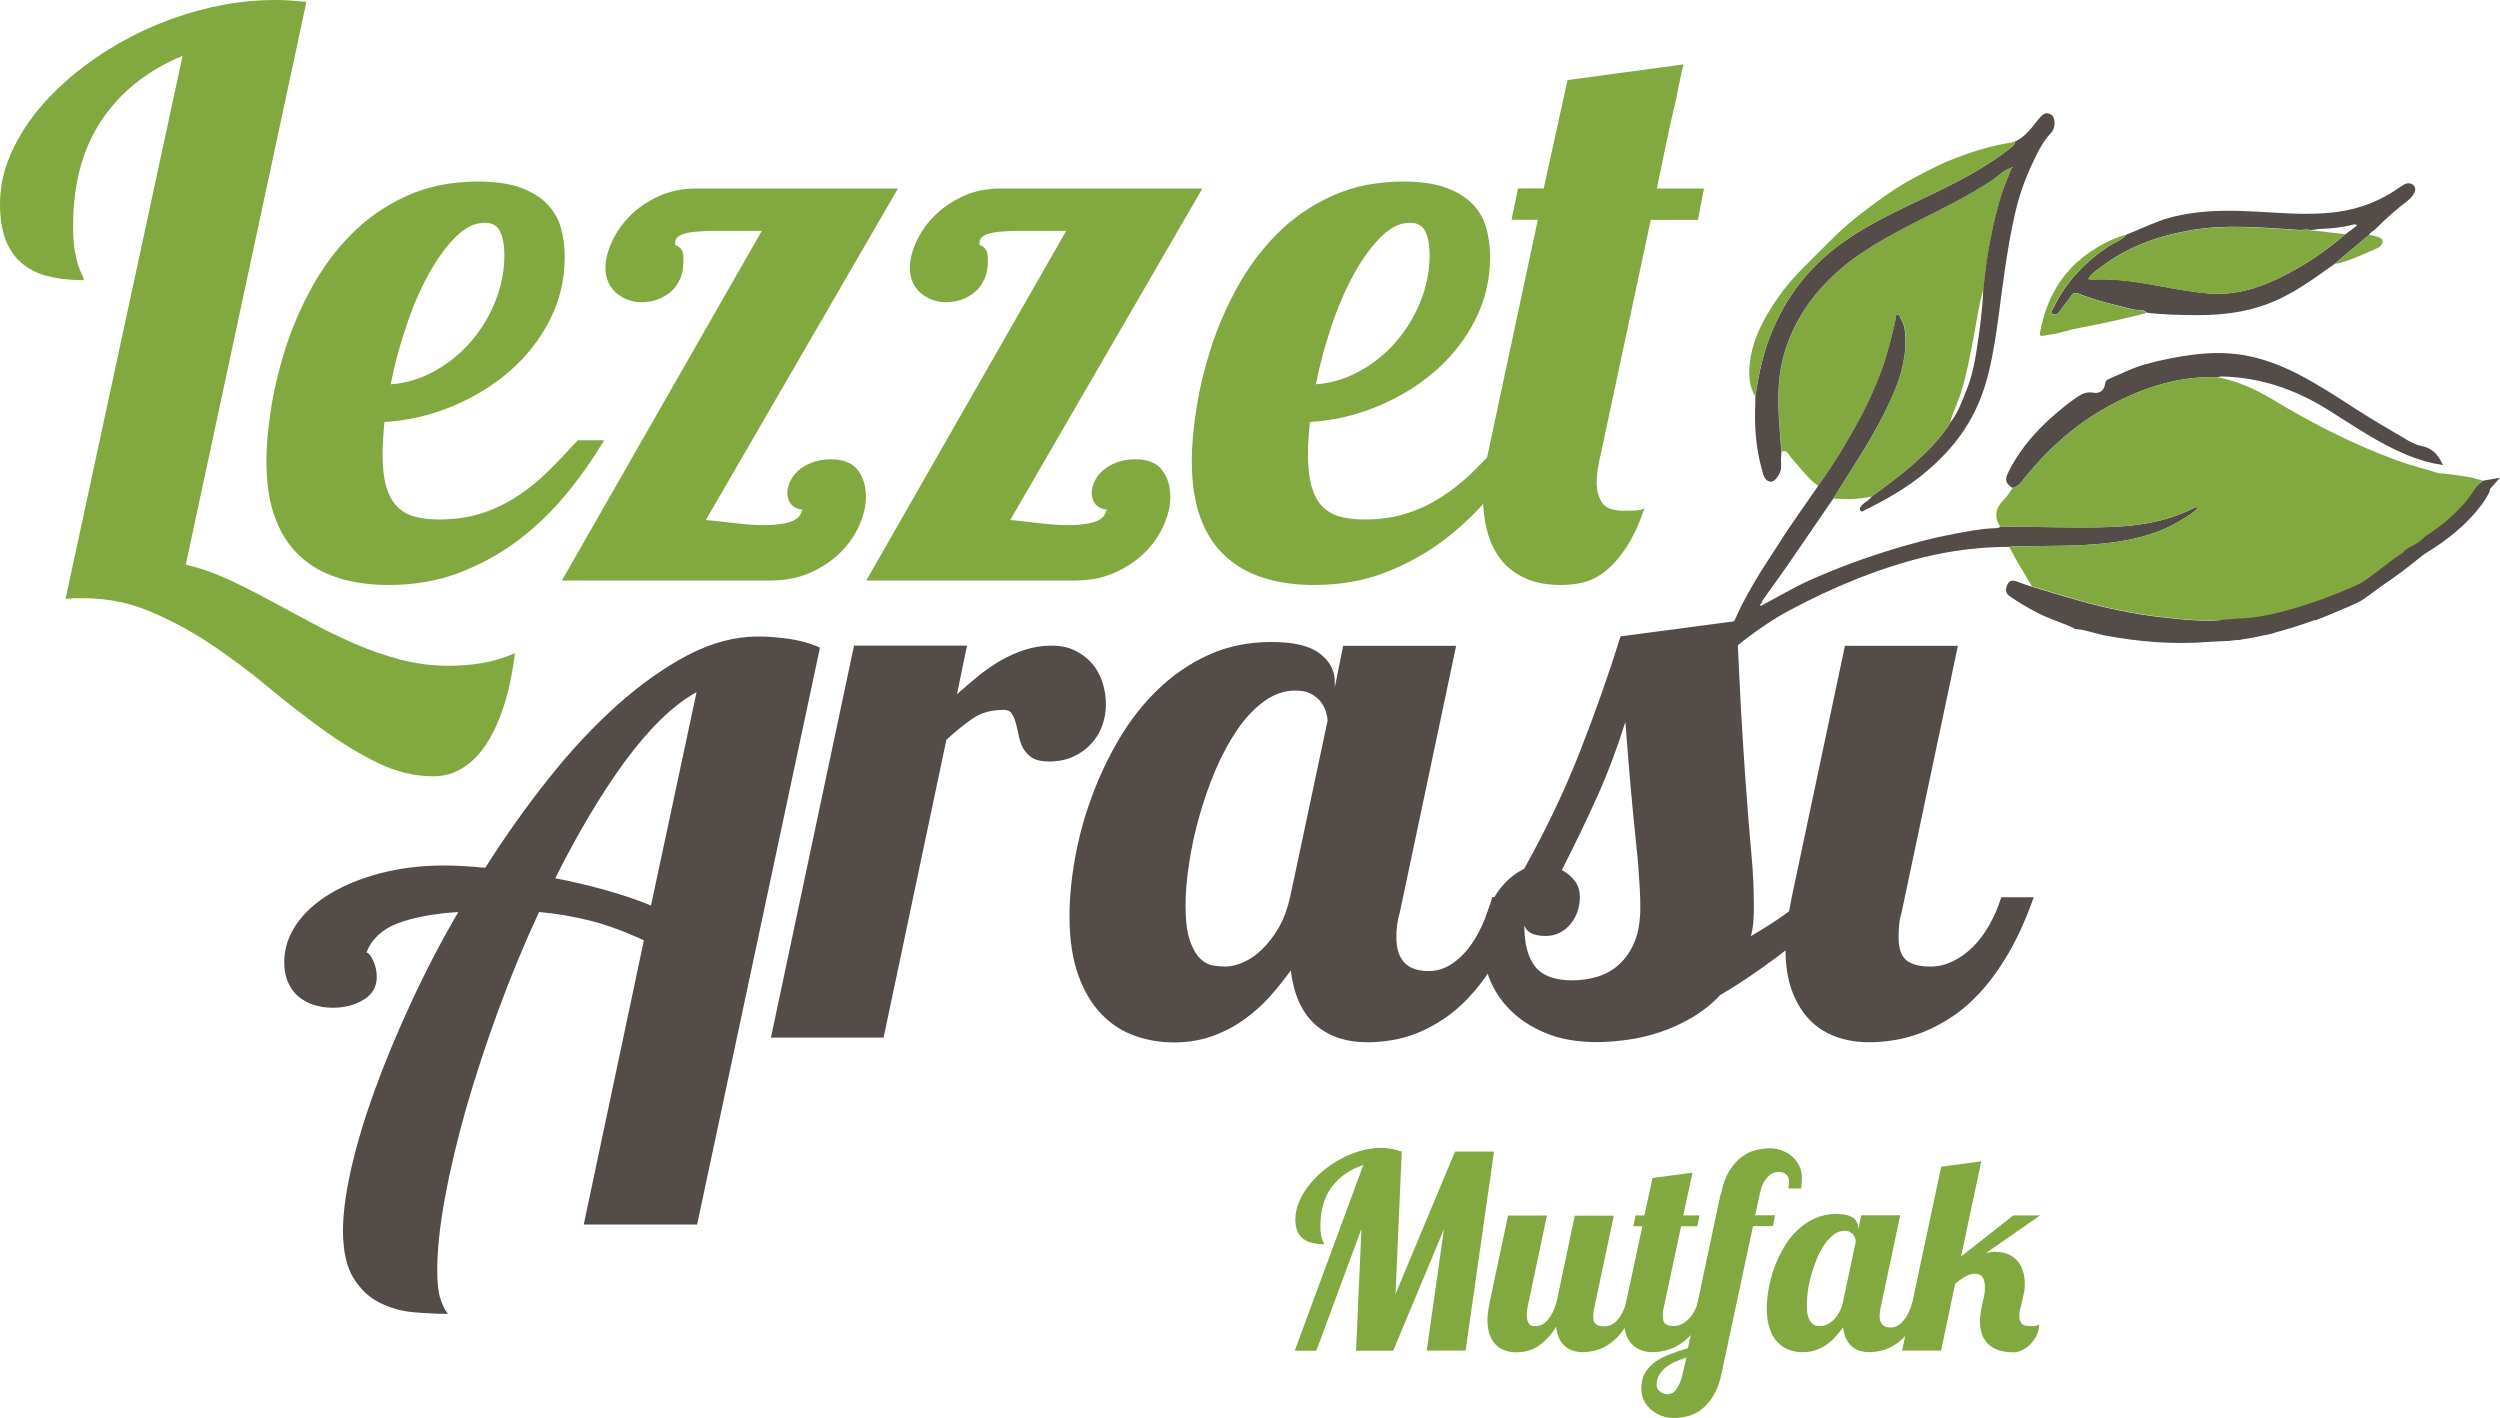
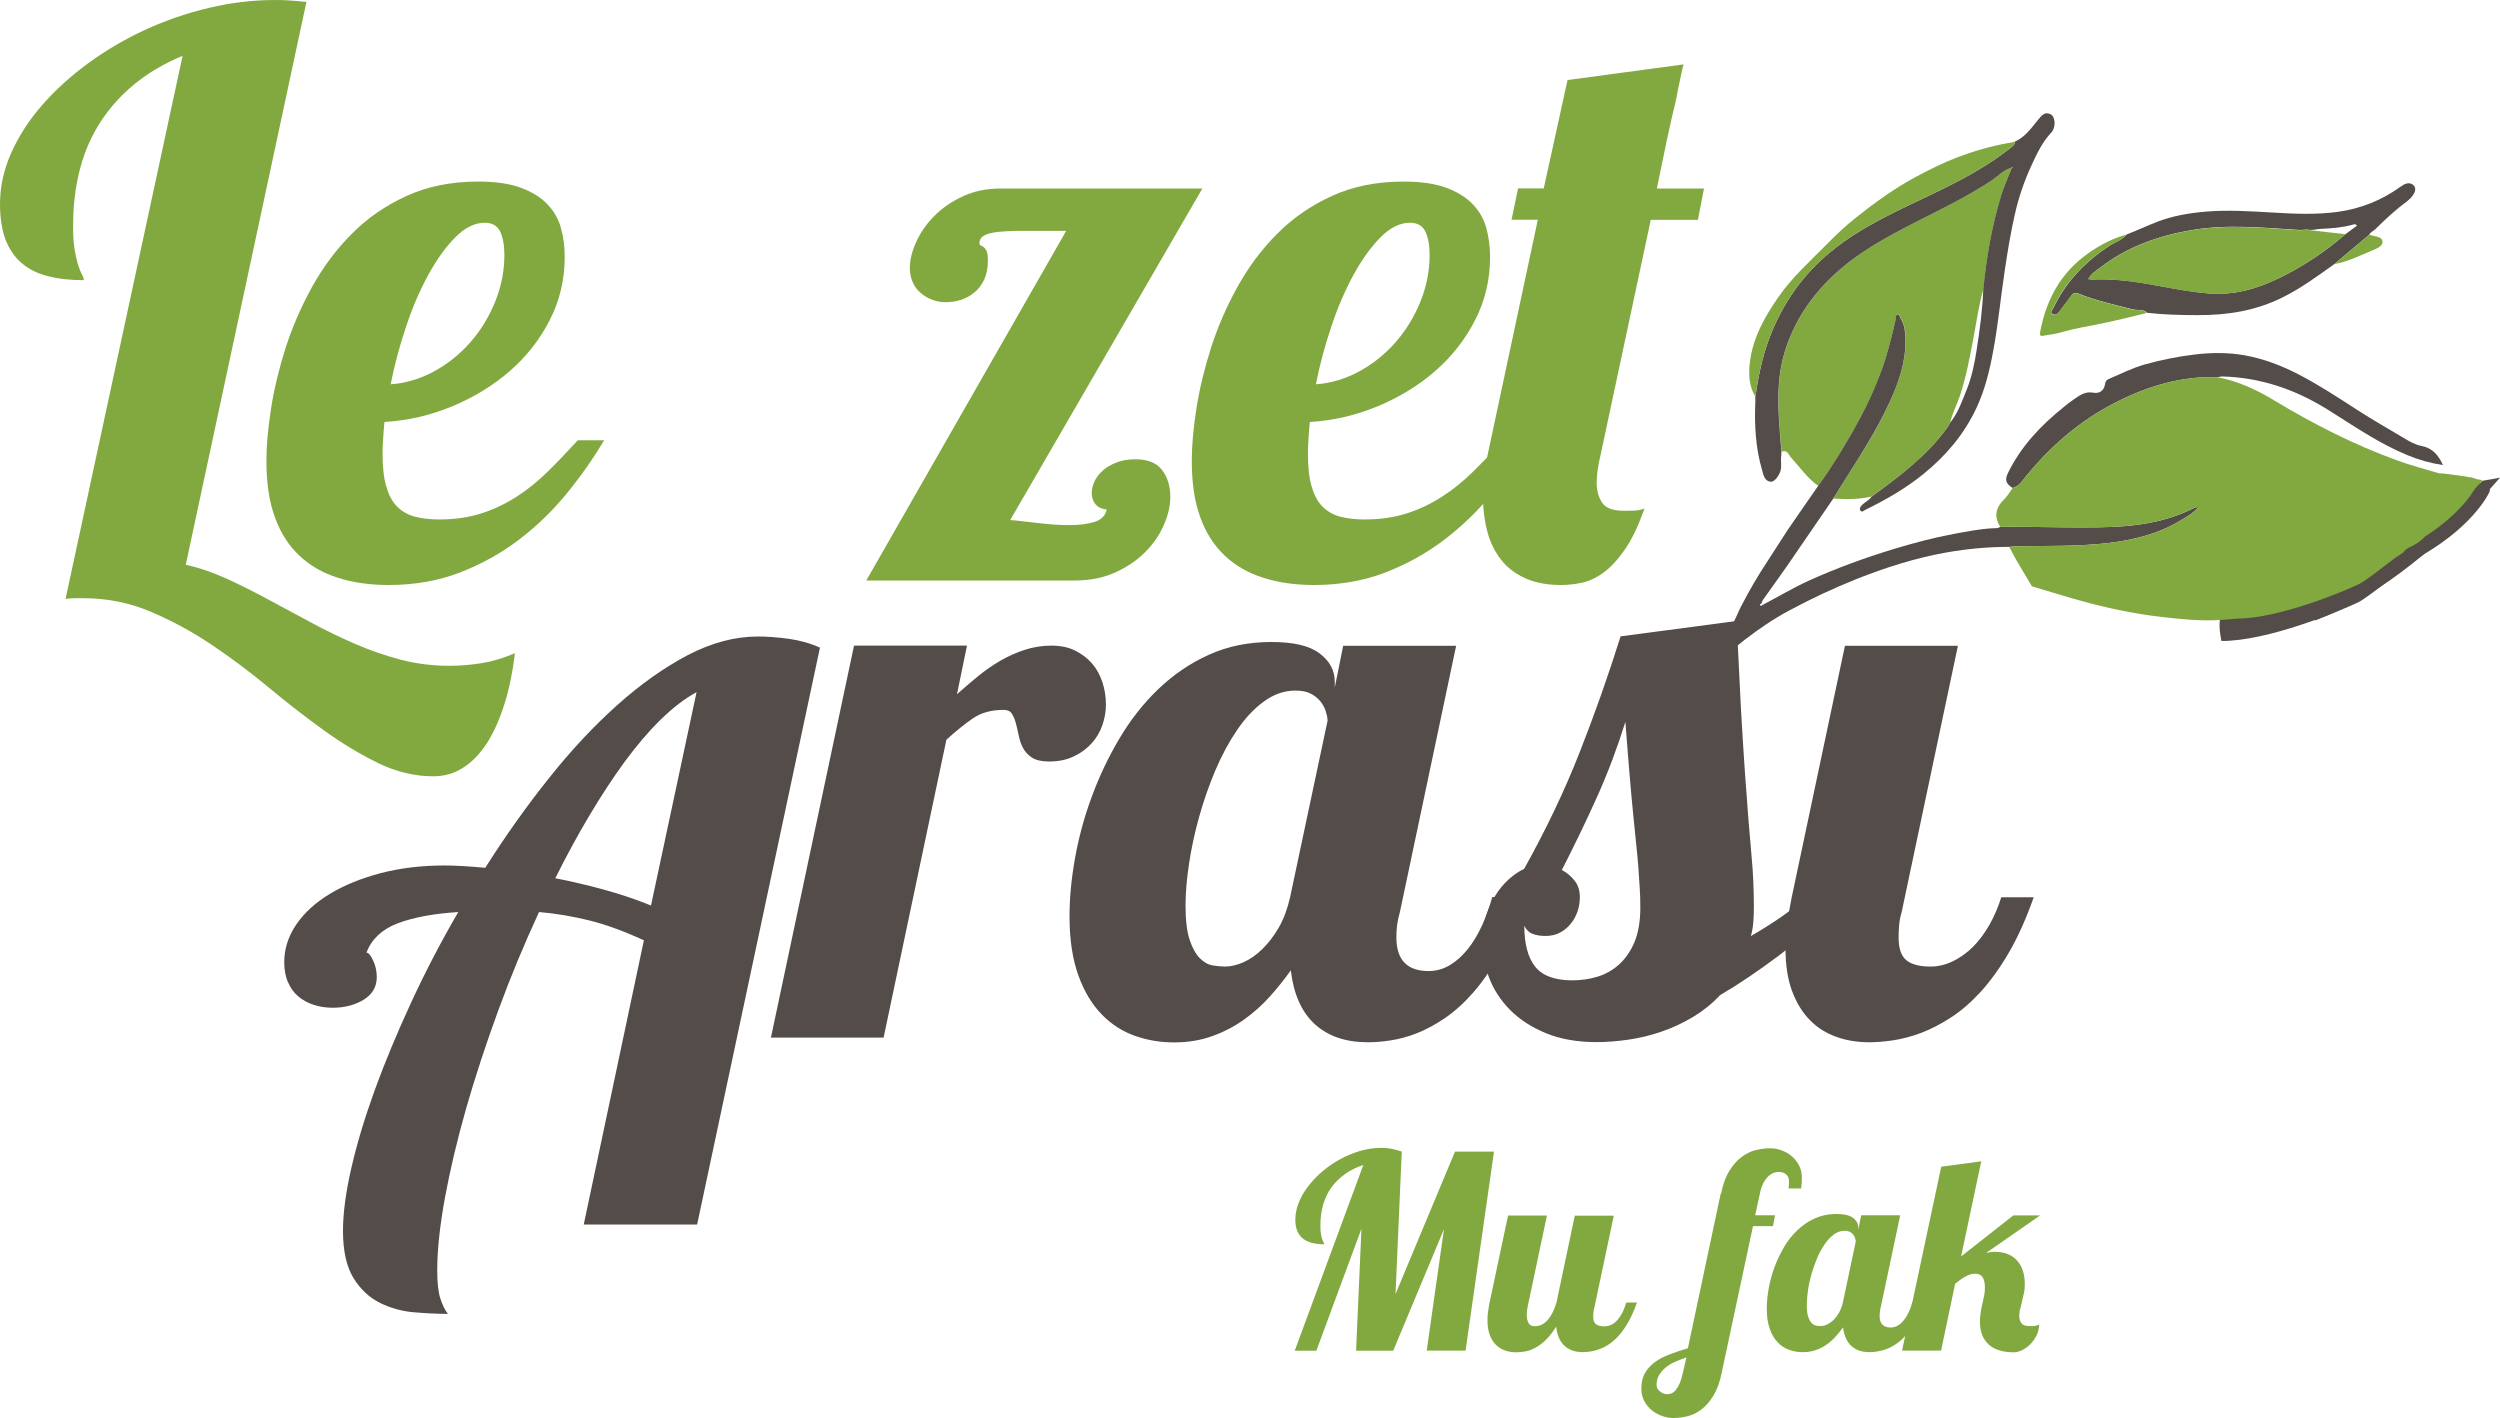
<svg xmlns="http://www.w3.org/2000/svg" id="Layer_2" data-name="Layer 2" viewBox="0 0 172.39 97.8">
  <defs>
    <style>
      .cls-1 {
        fill: #544c49;
      }

      .cls-1, .cls-2, .cls-3 {
        stroke-width: 0px;
      }

      .cls-2 {
        fill: #ebe3da;
      }

      .cls-3 {
        fill: #82a940;
      }
    </style>
  </defs>
  <g id="Layer_1-2" data-name="Layer 1">
    <g>
      <g>
        <g>
          <path class="cls-1" d="M165.49,32.76c1.15.25,2.72.21,3.25.26.53.05,1.99.21,2.55.35.57.14.37.56.37.56,0,0-.95,2.18-4.5,4.28-1.25.83-3.72,2.88-4.5,3.3-1.3.63-6.27,2.7-9.48,2.69-.43-2.18.24-2.14,1.54-3.52s1.87-1.85,1.87-1.85l7.95-5.3s.49-.87.97-.77Z" />
          <path class="cls-3" d="M125.37,33.5c-.75-.53-1.26-1.29-1.87-1.95-.16-.18-.26-.57-.65-.4-.06-.75-.13-1.5-.17-2.25-.09-1.56-.07-3.11.39-4.62.66-2.15,1.88-3.96,3.55-5.47,1.63-1.47,3.53-2.5,5.46-3.49,1.79-.91,3.6-1.78,5.28-2.89.45-.29.81-.71,1.35-.87l.02.02c-.25.64-.55,1.26-.74,1.92-.63,2.1-1.01,4.26-1.22,6.44-.33,1.1-.47,2.24-.69,3.37-.25,1.33-.5,2.66-.92,3.95-.21.63-.53,1.22-.68,1.87-.06.11-.12.23-.19.33-1.41,1.97-3.31,3.39-5.24,4.78-.87.2-1.75.2-2.63.14.13-.22.27-.43.4-.65,1.23-1.97,2.54-3.9,3.5-6.03.61-1.35,1.1-2.73,1.08-4.24,0-.52-.03-1.06-.34-1.52-.06-.08-.02-.25-.19-.24-.2.02-.12.19-.14.3-.28,1.25-.6,2.48-1.04,3.69-.52,1.39-1.16,2.73-1.9,4.01-.75,1.3-1.52,2.58-2.41,3.79Z" />
          <path class="cls-1" d="M125.37,33.5c.89-1.21,1.66-2.49,2.41-3.79.74-1.29,1.38-2.62,1.9-4.01.45-1.2.76-2.44,1.04-3.69.02-.11-.05-.29.14-.3.16-.01.13.15.19.24.31.46.33,1,.34,1.52.02,1.51-.46,2.89-1.08,4.24-.97,2.13-2.27,4.06-3.5,6.03-.13.21-.27.43-.4.65-1.06,1.55-2.12,3.1-3.19,4.65-.54.78-1.1,1.54-1.65,2.32-.05.07-.07.17-.11.26-.05.03-.13.04-.08.12.05.08.1.02.15-.02,1.07-.56,2.1-1.18,3.2-1.68,1.9-.86,3.85-1.57,5.85-2.18,1.36-.41,2.73-.78,4.13-1.04.88-.16,1.76-.34,2.66-.39.19-.01.39.02.56-.1.56,0,1.12,0,1.68,0,1.72.01,3.43.06,5.15.03,2.27-.03,4.5-.29,6.56-1.35.05-.03.12-.02.29-.05-.37.44-.79.65-1.18.89-1.58.98-3.35,1.4-5.17,1.61-2.06.23-4.13.17-6.19.21-.18,0-.35.03-.52.04-1.45,0-2.87.13-4.3.38-2.15.38-4.22,1.04-6.24,1.84-1.57.63-3.11,1.35-4.6,2.15-1.11.59-2.13,1.29-3.13,2.06-1.33,1.03-2.49,2.22-3.61,3.46-.58.64-1.07,1.38-1.78,1.91-.37.28-.91.23-1.24-.1-.13-.13-.05-.19,0-.27.44-.56.88-1.12,1.33-1.67.89-1.09,1.91-2.05,2.92-3.03.3-.29.61-.57.96-.79.69-.43.86-1.2,1.2-1.84.55-1.06,1.14-2.09,1.8-3.08.48-.72.92-1.45,1.4-2.17.7-1.03,1.42-2.05,2.13-3.08Z" />
          <path class="cls-1" d="M129.05,34.25c1.93-1.4,3.83-2.82,5.24-4.78.07-.1.13-.22.19-.33.55-.69.83-1.51,1.15-2.31.34-.86.53-1.77.67-2.69.22-1.39.4-2.79.46-4.19.21-2.18.59-4.34,1.22-6.44.2-.65.49-1.28.74-1.92.04-.02.08-.03.03-.08-.02.02-.03.04-.05.06-.54.15-.9.57-1.35.87-1.68,1.11-3.49,1.98-5.28,2.89-1.93.99-3.84,2.02-5.46,3.49-1.67,1.51-2.89,3.31-3.55,5.47-.46,1.51-.48,3.06-.39,4.62.04.75.11,1.5.17,2.25,0,.16-.02.32-.03.47,0,.22.02.45,0,.67-.03.38-.43.95-.7.92-.44-.04-.51-.47-.6-.79-.45-1.53-.54-3.11-.47-4.7,0-.13,0-.25,0-.38.21-1.38.47-2.73.97-4.04.9-2.37,2.29-4.37,4.25-5.97,2.15-1.76,4.68-2.85,7.15-4.04,1.87-.9,3.7-1.87,5.33-3.18.12-.1.2-.2.21-.36.7-.31,1.12-.93,1.58-1.49.25-.3.47-.61.89-.38.33.18.34.92.04,1.24-.62.65-1,1.46-1.36,2.24-.51,1.1-.91,2.25-1.17,3.44-.29,1.27-.5,2.56-.69,3.85-.28,1.83-.45,3.68-.79,5.51-.25,1.37-.57,2.7-1.17,3.98-.85,1.81-2.1,3.28-3.64,4.53-1.24,1.01-2.61,1.79-4.04,2.49-.09.05-.19.17-.3.05-.1-.12-.04-.23.05-.34.2-.25.53-.35.7-.63Z" />
          <path class="cls-1" d="M160.97,18.21c-1.16.82-2.3,1.67-3.58,2.3-1.84.92-3.81,1.23-5.84,1.22-1.17,0-2.33-.03-3.49-.16-.28-.28-.67-.15-1-.24-1.25-.32-2.52-.59-3.72-1.08-.22-.09-.38-.07-.52.15-.25.37-.54.7-.8,1.07-.13.19-.29.29-.48.18-.21-.12-.01-.27.05-.4.85-1.81,2.18-3.18,3.83-4.28.4-.27.9-.4,1.22-.8.73-.28,1.43-.61,2.15-.89,1.03-.39,2.12-.58,3.23-.68,1.59-.14,3.17-.03,4.76.06,1.48.09,2.95.15,4.42-.05,1.59-.22,3.04-.8,4.34-1.74.26-.19.57-.34.85-.13.27.22.14.53-.03.76-.09.12-.22.26-.34.35-.8.59-1.53,1.26-2.23,1.96-.13.13-.33.18-.41.37-.8.67-1.6,1.34-2.4,2.02ZM158.6,15.86h.02c-2.51-.15-5-.42-7.52.01-2.31.4-4.44,1.16-6.3,2.6-.28.21-.59.4-.8.77.13.02.2.04.28.03,1.68-.08,3.32.2,4.96.51,1.01.19,2.02.36,3.04.45,1.76.15,3.38-.32,4.95-1.09,1.64-.8,3.14-1.82,4.53-3.01.26-.19.51-.38.77-.57-.09-.12-.18-.1-.25-.08-.73.21-1.48.27-2.23.3-.31.01-.62.13-.93.05-.17,0-.34.02-.5.03Z" />
          <path class="cls-1" d="M152.91,26.01c-2.46-.08-4.72.59-6.9,1.68-2.67,1.33-4.82,3.25-6.64,5.57-.16.2-.35.31-.58.39-.46-.28-.57-.55-.33-1.03.9-1.85,2.28-3.3,3.87-4.57.2-.16.39-.32.6-.46.43-.29.82-.63,1.42-.51.44.08.75-.16.81-.62.03-.23.18-.3.33-.36.8-.34,1.58-.74,2.41-.97,1.14-.32,2.3-.55,3.48-.69,1.12-.13,2.22-.14,3.34.05,1.33.23,2.56.7,3.75,1.31,1.43.74,2.77,1.62,4.11,2.49,1.04.67,2.11,1.28,3.17,1.91.38.23.79.47,1.22.55.77.14,1.17.64,1.49,1.32-.87-.13-1.68-.36-2.47-.69-1.96-.81-3.7-2.02-5.49-3.14-2.23-1.39-4.62-2.21-7.26-2.28-.11,0-.22.03-.33.05Z" />
-           <path class="cls-1" d="M156.86,43.64c-.24.05-.48.1-.73.16-.26-.19-.42-.47-.63-.72-.12-.14-.2-.17-.34-.05-.14.12-.15.21-.03.35.14.17.27.36.4.54-.39.04-.79.06-1.16.22-.24-.31-.43-.13-.63.05-.51.03-1.02.04-1.53.08-2.37.18-4.72-.01-7.06-.45-.69-.13-1.34-.4-2.05-.45-.86-.44-1.8-.68-2.66-1.14-.64-.34-1.27-.7-1.86-1.12-.31-.22-.3-.5-.16-.8.14-.32.39-.31.68-.2.32.13.66.23.99.34,1.12.33,2.23.68,3.35.99,1.8.5,3.63.89,5.49,1.11,1.32.15,2.64.3,3.97.23.96-.05,1.91-.18,2.87-.27-.11.19.07.39.15.38.59-.07.66.47.93.76Z" />
          <path class="cls-3" d="M138.95,9.76c0,.16-.09.26-.21.36-1.63,1.31-3.46,2.28-5.33,3.18-2.47,1.19-5,2.28-7.15,4.04-1.96,1.6-3.35,3.6-4.25,5.97-.5,1.31-.77,2.67-.97,4.04-.44-.73-.47-1.53-.38-2.33.2-1.71,1.01-3.16,1.98-4.55.95-1.37,2.19-2.47,3.34-3.64.63-.64,1.28-1.26,1.98-1.81,1.32-1.05,2.68-2.04,4.18-2.84.92-.49,1.83-.95,2.8-1.32,1.15-.44,2.33-.78,3.55-1,.15-.03.31-.06.46-.09Z" />
          <path class="cls-1" d="M172.39,32.94c-1.65,1.88-3.37,3.7-5.29,5.31-1.99,1.66-4.12,3.11-6.51,4.15-.31.13-.62.26-.93.38-.13-.06-.19-.33-.31-.26-.68.35-.86-.22-1.16-.58.34-.11.68-.22,1.02-.33.76.77,1.46.77,1.92,0,.1-.17.21-.37.13-.54-.09-.18-.32-.03-.48-.05.21-.29.6-.27.85-.49.18.07.2.42.45.33.39-.14.17-.38.03-.58.29-.15.58-.29.87-.44.65.05.97-.43,1.34-.83.42-.28.85-.55,1.27-.83.11-.07.21-.14.21-.29h0c.64-.26,1.25-.56,1.62-1.19v.02c.14.01.25,0,.19-.19h-.01c.38.04.5-.32.73-.5.24-.18.45-.39.6-.66.29-.16.5-.39.67-.66.24-.15.41-.36.58-.58.32.1.4-.08.41-.35.2-.21.4-.42.6-.63" />
          <path class="cls-3" d="M146.62,16.18c-.31.41-.81.53-1.22.8-1.65,1.1-2.99,2.47-3.83,4.28-.06.13-.26.28-.05.4.19.11.35.01.48-.18.25-.37.55-.7.8-1.07.15-.22.31-.24.52-.15,1.2.48,2.47.76,3.72,1.08.33.09.72-.04,1,.24-1.13.28-2.27.56-3.42.79-.84.17-1.68.3-2.5.55-.39.12-.81.15-1.21.23-.24.05-.27-.05-.23-.26.41-2.21,1.42-4.08,3.28-5.4.8-.57,1.68-1.04,2.65-1.31Z" />
          <path class="cls-3" d="M170.17,34.12c-.16.22-.34.43-.58.58,0-.02,0-.03,0-.05-.03-.19.14-.49-.09-.55-.3-.09-.29.24-.37.44-.2.45-.66.53-1,.18-.14-.15-.27-.32-.4-.48-.15-.19-.31-.38-.18-.65.13-.25.33-.37.61-.39.42-.04.46-.13.26-.54,1.01,0,1.24.9,1.75,1.46Z" />
          <path class="cls-3" d="M160.97,18.21c.8-.67,1.6-1.34,2.4-2.02.02,0,.03,0,.05.01.33.1.84.11.87.45.03.35-.46.51-.78.65-.83.35-1.64.75-2.54.91Z" />
          <path class="cls-3" d="M171.18,33.15c-.2.21-.4.42-.6.63-.21-.2-.6-.41-.45-.71.16-.29.54-.02.83,0,.08,0,.15.05.22.08Z" />
          <path class="cls-3" d="M138.71,11.56s.03-.04.05-.06c.06.05.02.07-.03.08l-.02-.02Z" />
          <path class="cls-3" d="M161.75,16.14c-1.39,1.18-2.89,2.2-4.53,3.01-1.57.77-3.19,1.23-4.95,1.09-1.02-.08-2.03-.26-3.04-.45-1.64-.3-3.28-.59-4.96-.51-.07,0-.15-.02-.28-.03.21-.37.52-.55.8-.77,1.86-1.44,3.99-2.2,6.3-2.6,2.52-.43,5.01-.16,7.52,0h-.02c.17-.02.34-.03.5-.03.88.1,1.77.2,2.65.3Z" />
          <path class="cls-2" d="M158.6,15.86h.02s-.02,0-.02,0Z" />
          <path class="cls-3" d="M167.41,36.71c-.06-.2.02-.24.2-.19.06.19-.05.21-.2.19Z" />
          <path class="cls-3" d="M170.45,32.94c-.51-.12-1.82-.27-2.29-.31-.96-.29-1.93-.54-2.86-.88-2.97-1.08-5.78-2.51-8.48-4.14-1.22-.74-2.5-1.33-3.91-1.6-2.46-.08-4.72.59-6.9,1.68-2.67,1.33-4.82,3.25-6.64,5.57-.16.2-.35.31-.58.39-.2.26-.36.56-.6.79-.59.57-.7,1.19-.26,1.89.56,0,1.12-.01,1.68,0,1.72.01,3.43.06,5.15.03,2.27-.03,4.5-.29,6.56-1.35.05-.03.12-.02.29-.05-.37.44-.79.65-1.18.89-1.58.98-3.35,1.4-5.17,1.61-2.06.23-4.13.17-6.19.21-.18,0-.35.03-.52.04.16.29.3.59.47.88.36.62.73,1.23,1.09,1.84,1.12.33,2.23.68,3.35.99,1.8.5,3.63.89,5.49,1.11,1.32.15,2.64.3,3.97.23.43-.02.86-.06,1.29-.1h0c2.89,0,7.34-1.84,8.51-2.41.44-.23,1.47-1.04,2.45-1.79.15-.09.29-.19.44-.29.09-.05.17-.11.2-.2.09-.06.17-.13.25-.19.43-.19.83-.42,1.14-.77,2.82-1.8,3.6-3.57,3.6-3.57,0,0,.18-.38-.33-.5Z" />
        </g>
        <g>
          <path class="cls-3" d="M12.59,3.85c-2.39.99-4.25,2.46-5.57,4.42-1.32,1.96-1.98,4.41-1.98,7.35,0,.69.04,1.25.12,1.68s.16.78.25,1.04c.09.26.17.47.25.61.08.14.12.26.12.37-.93,0-1.76-.09-2.48-.28-.72-.18-1.32-.48-1.81-.9-.48-.41-.85-.95-1.11-1.62-.25-.67-.38-1.49-.38-2.45,0-1.2.26-2.38.78-3.54.52-1.16,1.23-2.26,2.14-3.3.91-1.04,1.97-2,3.19-2.89,1.22-.89,2.53-1.65,3.93-2.3,1.4-.64,2.86-1.14,4.38-1.5,1.52-.36,3.04-.54,4.55-.54.4,0,.78.01,1.12.04.34.03.69.06,1.04.09l-8.32,38.81c.93.21,1.87.53,2.81.96.94.43,1.9.91,2.86,1.43.97.52,1.95,1.05,2.94,1.58.99.54,2.01,1.03,3.04,1.48,1.03.45,2.09.81,3.17,1.1,1.08.28,2.2.42,3.34.42.74,0,1.48-.06,2.23-.18.75-.12,1.52-.35,2.31-.69-.16,1.3-.4,2.48-.73,3.52-.33,1.05-.73,1.94-1.2,2.68-.48.74-1.03,1.31-1.65,1.7-.62.4-1.31.59-2.05.59-1.28,0-2.55-.3-3.8-.91-1.25-.61-2.5-1.36-3.76-2.27-1.26-.91-2.53-1.89-3.81-2.96-1.28-1.06-2.6-2.05-3.96-2.96-1.36-.91-2.76-1.66-4.21-2.27-1.45-.61-2.98-.91-4.58-.91h-.61c-.19,0-.41.02-.63.05L12.59,3.85Z" />
          <path class="cls-3" d="M41.68,30.33c-.76,1.27-1.62,2.5-2.6,3.7-.98,1.2-2.08,2.26-3.3,3.19-1.22.93-2.58,1.68-4.07,2.26-1.49.57-3.12.86-4.9.86-1.28,0-2.45-.16-3.48-.49-1.04-.32-1.93-.83-2.67-1.52-.74-.69-1.31-1.57-1.7-2.65-.4-1.08-.59-2.39-.59-3.92,0-1.04.11-2.23.32-3.59.21-1.35.55-2.75,1-4.17.46-1.43,1.06-2.82,1.82-4.2.76-1.37,1.67-2.6,2.75-3.68,1.07-1.08,2.33-1.95,3.78-2.61,1.44-.66,3.09-.99,4.94-.99,1.21,0,2.2.15,2.97.44.77.29,1.37.67,1.82,1.15.45.48.76,1.03.92,1.65.17.62.25,1.27.25,1.94,0,1.57-.34,3.02-1.03,4.37s-1.61,2.52-2.76,3.52c-1.15,1-2.48,1.81-3.97,2.43-1.5.62-3.05.98-4.67,1.08-.04.4-.07.79-.09,1.15-.03.36-.04.7-.04,1.02,0,.92.08,1.67.25,2.26.17.59.41,1.05.74,1.39.33.33.73.57,1.21.7.48.13,1.05.2,1.7.2,1.07,0,2.05-.14,2.92-.42.87-.28,1.68-.67,2.44-1.16.76-.49,1.47-1.07,2.15-1.74.68-.67,1.36-1.38,2.05-2.14h1.85ZM26.93,26.5c1.02-.07,2.01-.36,2.96-.87.95-.51,1.79-1.18,2.51-1.99s1.3-1.75,1.73-2.8c.43-1.05.65-2.13.65-3.26,0-.67-.1-1.21-.29-1.61-.19-.4-.55-.61-1.06-.61-.69,0-1.36.33-2.02.99-.66.66-1.28,1.52-1.86,2.57-.58,1.06-1.1,2.25-1.54,3.58-.45,1.33-.81,2.66-1.07,4Z" />
-           <path class="cls-3" d="M38.75,40.02l13.78-24.1h-3.01c-.42,0-.81,0-1.17.03-.36.02-.68.05-.95.11-.27.05-.48.14-.63.25-.15.11-.22.27-.22.46,0,.09.03.14.09.16.06.02.13.05.2.11.07.05.14.14.2.26.06.12.09.34.09.66,0,.51-.08.95-.25,1.31-.17.36-.39.66-.66.88-.27.23-.58.4-.92.52-.34.11-.7.17-1.07.17-.32,0-.62-.05-.91-.16-.29-.1-.55-.25-.79-.45-.24-.19-.43-.44-.57-.74-.14-.3-.21-.64-.21-1.03,0-.55.15-1.14.44-1.78.29-.64.7-1.24,1.24-1.78.54-.55,1.19-1,1.97-1.36.77-.36,1.65-.54,2.61-.54h13.91l-13.25,22.86c.23.02.5.04.82.08.32.04.66.07,1.03.12.37.04.74.08,1.12.11.38.03.75.04,1.12.04.67,0,1.24-.07,1.72-.22.48-.15.76-.44.84-.86-.35-.03-.61-.16-.78-.37-.17-.21-.25-.47-.25-.77,0-.26.07-.53.2-.81.13-.27.32-.52.57-.74.25-.22.56-.4.94-.55.38-.15.81-.22,1.31-.22.84,0,1.46.25,1.83.74.38.49.57,1.11.57,1.85,0,.62-.15,1.27-.45,1.95-.3.69-.73,1.31-1.29,1.87-.56.56-1.25,1.03-2.07,1.4-.82.37-1.75.55-2.78.55h-14.33Z" />
          <path class="cls-3" d="M59.74,40.02l13.78-24.1h-3.01c-.42,0-.81,0-1.17.03-.36.02-.68.05-.95.11-.27.05-.48.14-.63.25s-.22.27-.22.46c0,.09.03.14.09.16.06.02.13.05.2.11.07.05.14.14.2.26.06.12.09.34.09.66,0,.51-.08.95-.25,1.31-.17.36-.39.66-.66.88-.27.23-.58.4-.92.52-.34.11-.7.17-1.07.17-.32,0-.62-.05-.91-.16-.29-.1-.55-.25-.79-.45-.24-.19-.43-.44-.57-.74-.14-.3-.21-.64-.21-1.03,0-.55.15-1.14.44-1.78.29-.64.7-1.24,1.24-1.78.54-.55,1.19-1,1.97-1.36.77-.36,1.64-.54,2.61-.54h13.91l-13.25,22.86c.23.02.5.04.82.08.32.04.66.07,1.03.12.37.04.74.08,1.12.11.38.03.75.04,1.12.04.67,0,1.24-.07,1.72-.22.48-.15.76-.44.84-.86-.35-.03-.61-.16-.78-.37-.17-.21-.25-.47-.25-.77,0-.26.07-.53.2-.81.13-.27.32-.52.57-.74.25-.22.56-.4.94-.55.38-.15.81-.22,1.31-.22.84,0,1.46.25,1.83.74.38.49.57,1.11.57,1.85,0,.62-.15,1.27-.45,1.95-.3.69-.73,1.31-1.29,1.87-.56.56-1.25,1.03-2.07,1.4-.82.37-1.75.55-2.78.55h-14.33Z" />
          <path class="cls-3" d="M105.49,30.33c-.76,1.27-1.62,2.5-2.6,3.7-.98,1.2-2.08,2.26-3.3,3.19-1.22.93-2.58,1.68-4.07,2.26-1.49.57-3.12.86-4.9.86-1.28,0-2.45-.16-3.48-.49-1.04-.32-1.93-.83-2.67-1.52-.74-.69-1.31-1.57-1.7-2.65-.4-1.08-.59-2.39-.59-3.92,0-1.04.11-2.23.32-3.59.21-1.35.55-2.75,1-4.17.46-1.43,1.06-2.82,1.82-4.2.76-1.37,1.67-2.6,2.75-3.68,1.07-1.08,2.33-1.95,3.78-2.61,1.44-.66,3.09-.99,4.94-.99,1.21,0,2.2.15,2.97.44.77.29,1.37.67,1.82,1.15.45.48.76,1.03.92,1.65s.25,1.27.25,1.94c0,1.57-.34,3.02-1.03,4.37-.69,1.35-1.61,2.52-2.76,3.52-1.15,1-2.48,1.81-3.97,2.43-1.5.62-3.05.98-4.67,1.08-.04.4-.07.79-.09,1.15-.03.36-.04.7-.04,1.02,0,.92.08,1.67.25,2.26.17.59.41,1.05.74,1.39.33.33.73.57,1.21.7.48.13,1.05.2,1.7.2,1.07,0,2.05-.14,2.92-.42.87-.28,1.68-.67,2.44-1.16.76-.49,1.47-1.07,2.15-1.74.68-.67,1.36-1.38,2.05-2.14h1.85ZM90.73,26.5c1.02-.07,2.01-.36,2.96-.87.95-.51,1.79-1.18,2.51-1.99.72-.82,1.3-1.75,1.73-2.8s.65-2.13.65-3.26c0-.67-.1-1.21-.29-1.61-.19-.4-.55-.61-1.06-.61-.69,0-1.36.33-2.02.99-.66.66-1.28,1.52-1.86,2.57-.58,1.06-1.1,2.25-1.54,3.58-.45,1.33-.81,2.66-1.07,4Z" />
          <path class="cls-3" d="M106.02,15.15h-1.79l.45-2.16h1.77l1.64-7.47,8-1.08c-.09.35-.18.73-.26,1.15-.09.41-.18.85-.26,1.31-.19.76-.4,1.66-.62,2.71-.22,1.05-.45,2.18-.7,3.39h3.25l-.42,2.16h-3.25l-3.46,16.21c-.09.35-.15.69-.2,1.02-.04.33-.07.62-.07.88,0,.56.13,1.03.38,1.4.25.37.75.55,1.49.55.19,0,.42,0,.69-.01.26,0,.51-.06.74-.15-.41,1.16-.85,2.09-1.32,2.78-.48.7-.96,1.23-1.45,1.6-.49.37-.99.61-1.49.73-.5.11-.99.17-1.47.17-.97,0-1.79-.15-2.48-.46-.69-.31-1.25-.73-1.68-1.28-.43-.55-.75-1.19-.95-1.94-.2-.75-.3-1.55-.3-2.41,0-.93.11-1.89.32-2.88l3.46-16.21Z" />
        </g>
        <g>
          <path class="cls-1" d="M40.25,84.45l4.15-19.61c-1.37-.63-2.63-1.09-3.76-1.37-1.14-.28-2.29-.48-3.47-.58-1.02,2.2-1.96,4.46-2.81,6.78-.85,2.32-1.59,4.58-2.22,6.77-.62,2.19-1.11,4.25-1.46,6.16-.35,1.92-.53,3.58-.53,4.99,0,.86.07,1.52.22,1.97.15.45.32.8.52,1.04-.72,0-1.5-.04-2.34-.11-.84-.07-1.62-.29-2.35-.65-.73-.36-1.34-.93-1.82-1.7-.48-.78-.73-1.87-.73-3.27,0-1.2.19-2.63.57-4.3.38-1.67.92-3.47,1.62-5.4.7-1.93,1.54-3.94,2.51-6.04.97-2.1,2.05-4.18,3.25-6.24-1.71.11-3.1.37-4.18.78-1.08.41-1.8,1.09-2.15,2.02.14,0,.29.18.46.54.17.36.25.74.25,1.15,0,.65-.29,1.17-.88,1.54s-1.31.57-2.15.57c-.48,0-.92-.07-1.32-.2-.41-.13-.76-.33-1.06-.58-.3-.25-.54-.58-.71-.98-.18-.4-.26-.86-.26-1.39,0-.92.28-1.78.83-2.59.55-.81,1.32-1.51,2.31-2.11.99-.6,2.15-1.07,3.5-1.43,1.35-.35,2.81-.53,4.4-.53.74,0,1.68.05,2.82.16,1.37-2.16,2.82-4.21,4.36-6.14,1.53-1.93,3.11-3.62,4.73-5.07,1.62-1.45,3.25-2.6,4.88-3.46,1.64-.85,3.25-1.28,4.83-1.28.63,0,1.34.05,2.13.16.78.11,1.5.31,2.15.61l-8.47,39.78h-7.79ZM48.03,47.73c-.81.44-1.63,1.07-2.47,1.89-.84.82-1.66,1.79-2.48,2.9-.82,1.12-1.63,2.36-2.44,3.72-.81,1.36-1.59,2.8-2.35,4.32,1.09.21,2.2.47,3.33.78,1.13.31,2.22.67,3.27,1.1l3.14-14.7Z" />
          <path class="cls-1" d="M53.16,71.55l5.73-27.03h7.79l-.69,3.35c.48-.42.96-.84,1.45-1.24.49-.4,1.01-.76,1.54-1.07.54-.31,1.1-.56,1.68-.75.58-.19,1.2-.29,1.85-.29.62,0,1.16.11,1.62.34.47.23.86.53,1.18.9.32.37.55.8.71,1.29.16.49.24,1,.24,1.53,0,.48-.08.95-.24,1.41-.16.47-.4.88-.73,1.25-.33.37-.73.67-1.23.91-.49.24-1.06.36-1.72.36-.51,0-.9-.09-1.17-.26-.27-.18-.48-.4-.62-.66-.14-.26-.24-.55-.3-.86-.06-.31-.13-.59-.2-.86-.07-.26-.16-.48-.28-.66-.11-.18-.3-.26-.57-.26-.83,0-1.52.19-2.09.57-.56.38-1.18.88-1.85,1.49l-4.33,20.54h-7.79Z" />
          <path class="cls-1" d="M105.16,61.86c-.51,1.46-1.06,2.73-1.66,3.8-.6,1.07-1.22,1.98-1.86,2.72-.64.74-1.3,1.34-1.97,1.8s-1.32.81-1.95,1.06c-.63.25-1.24.41-1.82.5-.58.09-1.11.13-1.58.13-1.53,0-2.75-.42-3.66-1.25-.91-.84-1.46-2.07-1.65-3.71-.44.62-.92,1.22-1.45,1.81-.53.59-1.12,1.12-1.77,1.58-.65.47-1.38.85-2.18,1.14-.8.29-1.68.44-2.65.44s-1.83-.15-2.69-.45c-.86-.3-1.63-.79-2.3-1.48-.67-.69-1.21-1.58-1.61-2.69-.4-1.11-.61-2.46-.61-4.07,0-1.23.12-2.55.37-3.96.25-1.41.62-2.82,1.14-4.22.51-1.41,1.15-2.76,1.91-4.05s1.66-2.44,2.69-3.43c1.03-.99,2.19-1.79,3.5-2.38,1.3-.59,2.74-.88,4.3-.88s2.64.26,3.34.79c.7.53,1.04,1.18,1.04,1.95v.4l.58-2.88h7.79l-3.88,18.37c-.09.3-.15.59-.19.88-.04.29-.05.58-.05.86,0,1.55.74,2.32,2.22,2.32.53,0,1.02-.14,1.47-.41.45-.27.86-.64,1.23-1.1.37-.46.69-1,.98-1.62.28-.62.52-1.28.71-1.97h2.27ZM91.54,49.67c0-.16-.04-.36-.11-.59-.07-.24-.19-.47-.36-.69-.17-.22-.39-.4-.67-.55-.28-.15-.64-.22-1.08-.22-.76,0-1.47.25-2.15.74-.68.49-1.3,1.15-1.86,1.97s-1.06,1.75-1.5,2.78c-.44,1.04-.81,2.11-1.12,3.21-.31,1.1-.54,2.18-.7,3.25-.16,1.06-.24,2.02-.24,2.86,0,1.04.1,1.84.29,2.4.19.56.43.98.7,1.25.27.27.57.44.88.49.32.05.6.08.85.08.4,0,.83-.1,1.28-.3.45-.2.88-.5,1.29-.9.41-.4.79-.89,1.14-1.49.34-.6.6-1.29.78-2.09l2.59-12.2Z" />
          <path class="cls-1" d="M126.88,61.86c-1.41,1.64-2.82,2.99-4.24,4.05-1.42,1.06-2.76,1.97-4.03,2.71-.56.6-1.19,1.1-1.89,1.52-.7.41-1.42.75-2.16,1-.75.26-1.51.44-2.27.55s-1.49.17-2.18.17c-1.36,0-2.53-.21-3.52-.62-.99-.41-1.82-.95-2.47-1.61-.65-.66-1.13-1.4-1.44-2.22-.31-.82-.46-1.64-.46-2.47,0-.63.08-1.22.25-1.76.17-.54.38-1.02.65-1.44.26-.42.57-.79.91-1.1.34-.31.7-.55,1.07-.73,1.51-2.71,2.79-5.39,3.83-8.04,1.04-2.65,1.98-5.31,2.82-7.99l8-1.06c.11,2.34.21,4.37.3,6.08.1,1.72.19,3.2.28,4.46.09,1.26.17,2.33.24,3.21.07.88.14,1.66.2,2.34.06.68.11,1.29.13,1.85s.04,1.13.04,1.73c0,.4-.01.77-.04,1.11-.03.33-.08.65-.17.95.79-.46,1.51-.91,2.15-1.36.64-.45,1.22-.9,1.73-1.36h2.27ZM105.11,63.82c0,1.27.25,2.21.75,2.84.5.62,1.35.94,2.55.94.6,0,1.18-.08,1.74-.25s1.06-.45,1.5-.85c.44-.4.79-.91,1.06-1.54.26-.63.4-1.43.4-2.38,0-.46-.01-.9-.04-1.33-.03-.43-.06-.89-.09-1.37-.04-.48-.08-1.02-.15-1.62-.06-.6-.13-1.29-.21-2.09-.08-.79-.16-1.71-.25-2.75-.09-1.04-.18-2.25-.29-3.64-.55,1.76-1.19,3.47-1.93,5.12s-1.56,3.35-2.45,5.09c.35.19.65.44.88.74.24.3.36.68.36,1.14,0,.33-.05.66-.16.98-.11.32-.26.6-.48.86-.21.26-.46.46-.75.61s-.62.22-.99.22c-.3,0-.58-.04-.84-.13-.26-.09-.47-.28-.61-.58Z" />
          <path class="cls-1" d="M140.24,61.86c-.51,1.46-1.08,2.73-1.7,3.8-.62,1.07-1.28,1.98-1.95,2.72-.68.74-1.37,1.34-2.09,1.8-.71.46-1.4.81-2.07,1.06-.67.25-1.31.41-1.91.5-.61.09-1.15.13-1.62.13-.81,0-1.57-.12-2.27-.37-.7-.25-1.32-.63-1.83-1.16-.52-.53-.93-1.2-1.23-2.01-.3-.81-.45-1.79-.45-2.93,0-.49.04-1.03.11-1.62.07-.59.18-1.23.32-1.91l3.67-17.34h7.79l-3.88,18.37c-.09.3-.15.59-.17.88-.03.29-.04.58-.04.86,0,.76.18,1.28.53,1.57.35.29.91.44,1.66.44.53,0,1.04-.12,1.54-.36.5-.24.96-.57,1.39-.99.42-.42.8-.93,1.14-1.52.33-.59.61-1.23.82-1.91h2.27Z" />
        </g>
      </g>
      <g>
        <path class="cls-3" d="M98.38,93.14l1.19-8.38-3.5,8.38h-2.56l.37-8.41-3.11,8.41h-1.49l4.73-12.81c-.93.31-1.65.82-2.18,1.52-.52.71-.78,1.6-.78,2.67,0,.25.01.45.04.6.03.15.06.27.09.35s.06.16.09.2c.03.05.04.09.04.13-.3,0-.58-.03-.82-.09s-.46-.16-.63-.29-.31-.31-.4-.52c-.09-.22-.14-.48-.14-.79,0-.39.08-.79.24-1.19.16-.4.38-.78.67-1.15s.61-.71,1-1.03c.38-.32.79-.6,1.23-.83.44-.24.9-.42,1.37-.56.48-.13.95-.2,1.42-.2s.94.09,1.41.26l-.43,9.82,4.1-9.82h2.69l-1.96,13.72h-2.69Z" />
        <path class="cls-3" d="M112.89,89.79c-.18.5-.37.94-.57,1.31-.21.37-.42.68-.64.94-.22.25-.45.46-.68.62-.23.16-.46.28-.67.36-.22.08-.43.14-.63.17s-.38.05-.55.05c-.53,0-.96-.15-1.27-.44-.32-.29-.51-.74-.57-1.32-.24.38-.48.69-.72.92-.24.23-.48.41-.72.54-.24.13-.47.21-.69.25-.22.04-.43.06-.63.06-.28,0-.54-.04-.78-.13-.24-.08-.45-.22-.63-.4-.18-.18-.32-.41-.42-.69-.1-.28-.15-.62-.15-1.01,0-.17.01-.36.04-.56s.06-.42.11-.66l1.27-5.98h2.68l-1.34,6.34c-.04.19-.05.37-.05.53,0,.21.04.39.12.54.08.15.22.22.44.22.18,0,.35-.04.5-.12.15-.08.29-.2.41-.34.12-.15.23-.32.33-.52.09-.2.18-.42.25-.66l1.26-5.98h2.69l-1.34,6.34c-.03.1-.05.2-.06.3-.01.1-.02.2-.02.3,0,.26.06.44.19.54.12.1.32.15.58.15.18,0,.35-.04.5-.12.16-.08.3-.2.42-.34.13-.15.24-.32.34-.52.1-.2.18-.42.25-.66h.78Z" />
-         <path class="cls-3" d="M117.87,89.79c-.18.5-.37.94-.59,1.31-.21.37-.44.68-.67.94-.23.25-.47.46-.72.62-.25.16-.48.28-.71.36s-.45.14-.66.17c-.21.03-.4.05-.56.05-.28,0-.54-.04-.78-.13-.24-.08-.45-.22-.63-.4-.18-.18-.32-.41-.42-.69-.1-.28-.15-.62-.15-1.01,0-.17.01-.36.04-.56s.06-.42.11-.66l1.12-5.23h-.62l.15-.75h.61l.56-2.58,2.76-.37-.64,2.95h1.12l-.15.75h-1.12l-1.19,5.59c-.03.1-.05.2-.06.3,0,.1-.01.2-.01.3,0,.26.06.44.18.54.12.1.31.15.57.15.18,0,.36-.04.53-.12.17-.08.33-.2.48-.34s.28-.32.39-.52.21-.42.28-.66h.78Z" />
        <path class="cls-3" d="M118.67,82.34c.13-.67.33-1.21.59-1.62.26-.41.54-.73.86-.96s.64-.39.98-.46c.34-.08.66-.12.96-.12.28,0,.55.05.81.15.26.1.5.23.7.41s.37.39.49.63c.12.25.19.52.19.82s-.02.55-.05.76h-.87c.01-.1.02-.19.03-.26,0-.07,0-.15,0-.24,0-.21-.07-.37-.21-.48s-.31-.16-.5-.16c-.1,0-.21.02-.33.06-.12.04-.25.12-.37.23-.12.11-.24.27-.35.47s-.19.46-.25.76l-.32,1.47h1.37l-.14.75h-1.38l-2.15,10.07c-.13.67-.33,1.21-.58,1.62-.25.41-.53.73-.84.96s-.63.39-.96.46c-.33.08-.65.12-.96.12-.28,0-.55-.05-.81-.15-.26-.1-.5-.23-.71-.41-.21-.18-.37-.39-.5-.63-.12-.25-.19-.52-.19-.82,0-.43.08-.79.25-1.09.17-.29.4-.55.69-.76s.63-.39,1.02-.53c.39-.15.8-.29,1.25-.42l2.26-10.65ZM116.29,93.6c-.29.1-.56.21-.82.32-.25.12-.47.25-.65.41-.18.15-.32.33-.43.52s-.16.42-.16.66c0,.07.02.15.05.22.04.07.09.14.16.2s.15.11.24.15c.09.04.19.06.3.06.1,0,.2-.02.3-.07.1-.04.2-.12.29-.24s.18-.26.26-.45c.08-.19.15-.42.21-.7l.25-1.08Z" />
        <path class="cls-3" d="M132.66,89.79c-.18.5-.37.94-.57,1.31-.21.37-.42.68-.64.94s-.45.46-.68.62c-.23.16-.46.28-.67.36s-.43.14-.63.17-.38.05-.55.05c-.53,0-.95-.14-1.26-.43s-.5-.71-.57-1.28c-.15.21-.32.42-.5.62-.18.2-.38.39-.61.55-.22.16-.47.29-.75.39-.28.1-.58.15-.92.15s-.63-.05-.93-.16c-.3-.1-.56-.27-.79-.51-.23-.24-.42-.55-.55-.93-.14-.38-.21-.85-.21-1.4,0-.42.04-.88.13-1.37s.21-.97.39-1.46c.18-.49.4-.95.66-1.4.26-.45.57-.84.93-1.18.36-.34.76-.62,1.21-.82s.94-.3,1.48-.3.91.09,1.15.27c.24.18.36.41.36.67v.14l.2-.99h2.69l-1.34,6.34c-.03.1-.05.2-.06.3-.01.1-.02.2-.02.3,0,.53.25.8.76.8.18,0,.35-.05.5-.14.16-.09.3-.22.42-.38.13-.16.24-.34.34-.56.1-.22.18-.44.25-.68h.78ZM127.96,85.59c0-.05-.01-.12-.04-.21-.02-.08-.07-.16-.12-.24-.06-.08-.14-.14-.23-.19s-.22-.08-.37-.08c-.26,0-.51.08-.74.25s-.45.4-.64.68-.37.6-.52.96c-.15.36-.28.73-.39,1.11-.11.38-.19.75-.24,1.12-.05.37-.08.7-.08.99,0,.36.03.63.1.83.07.19.15.34.24.43.09.09.2.15.31.17.11.02.21.03.29.03.14,0,.29-.03.44-.1.15-.07.3-.17.45-.31s.27-.31.39-.51c.12-.21.21-.45.27-.72l.89-4.21Z" />
        <path class="cls-3" d="M139.33,90.15c-.03.1-.05.2-.07.3-.01.1-.02.2-.02.3,0,.19.05.35.15.49.1.14.29.2.58.2.11,0,.2,0,.27,0,.07,0,.13-.02.17-.03.04-.01.08-.03.11-.04.03-.01.06-.03.1-.04-.02.33-.1.62-.24.86s-.3.44-.48.6c-.18.16-.37.28-.55.35-.18.08-.34.11-.47.11-.78,0-1.36-.18-1.76-.55s-.59-.89-.59-1.57c0-.29.04-.62.11-.97l.16-.73c.03-.12.05-.24.06-.36,0-.12.01-.22.01-.33,0-.27-.05-.49-.15-.66-.1-.16-.27-.25-.53-.25-.21,0-.43.06-.65.19-.22.12-.46.29-.72.5l-.97,4.61h-2.69l2.7-12.68,2.76-.37-1.39,6.56,3.6-2.83h1.85l-3.73,2.59c.21-.05.41-.08.62-.08.35,0,.65.06.91.17s.47.27.64.47c.17.2.3.43.38.7.08.26.12.54.12.84,0,.12,0,.23-.01.35,0,.12-.03.24-.06.36l-.21.93Z" />
      </g>
    </g>
  </g>
</svg>